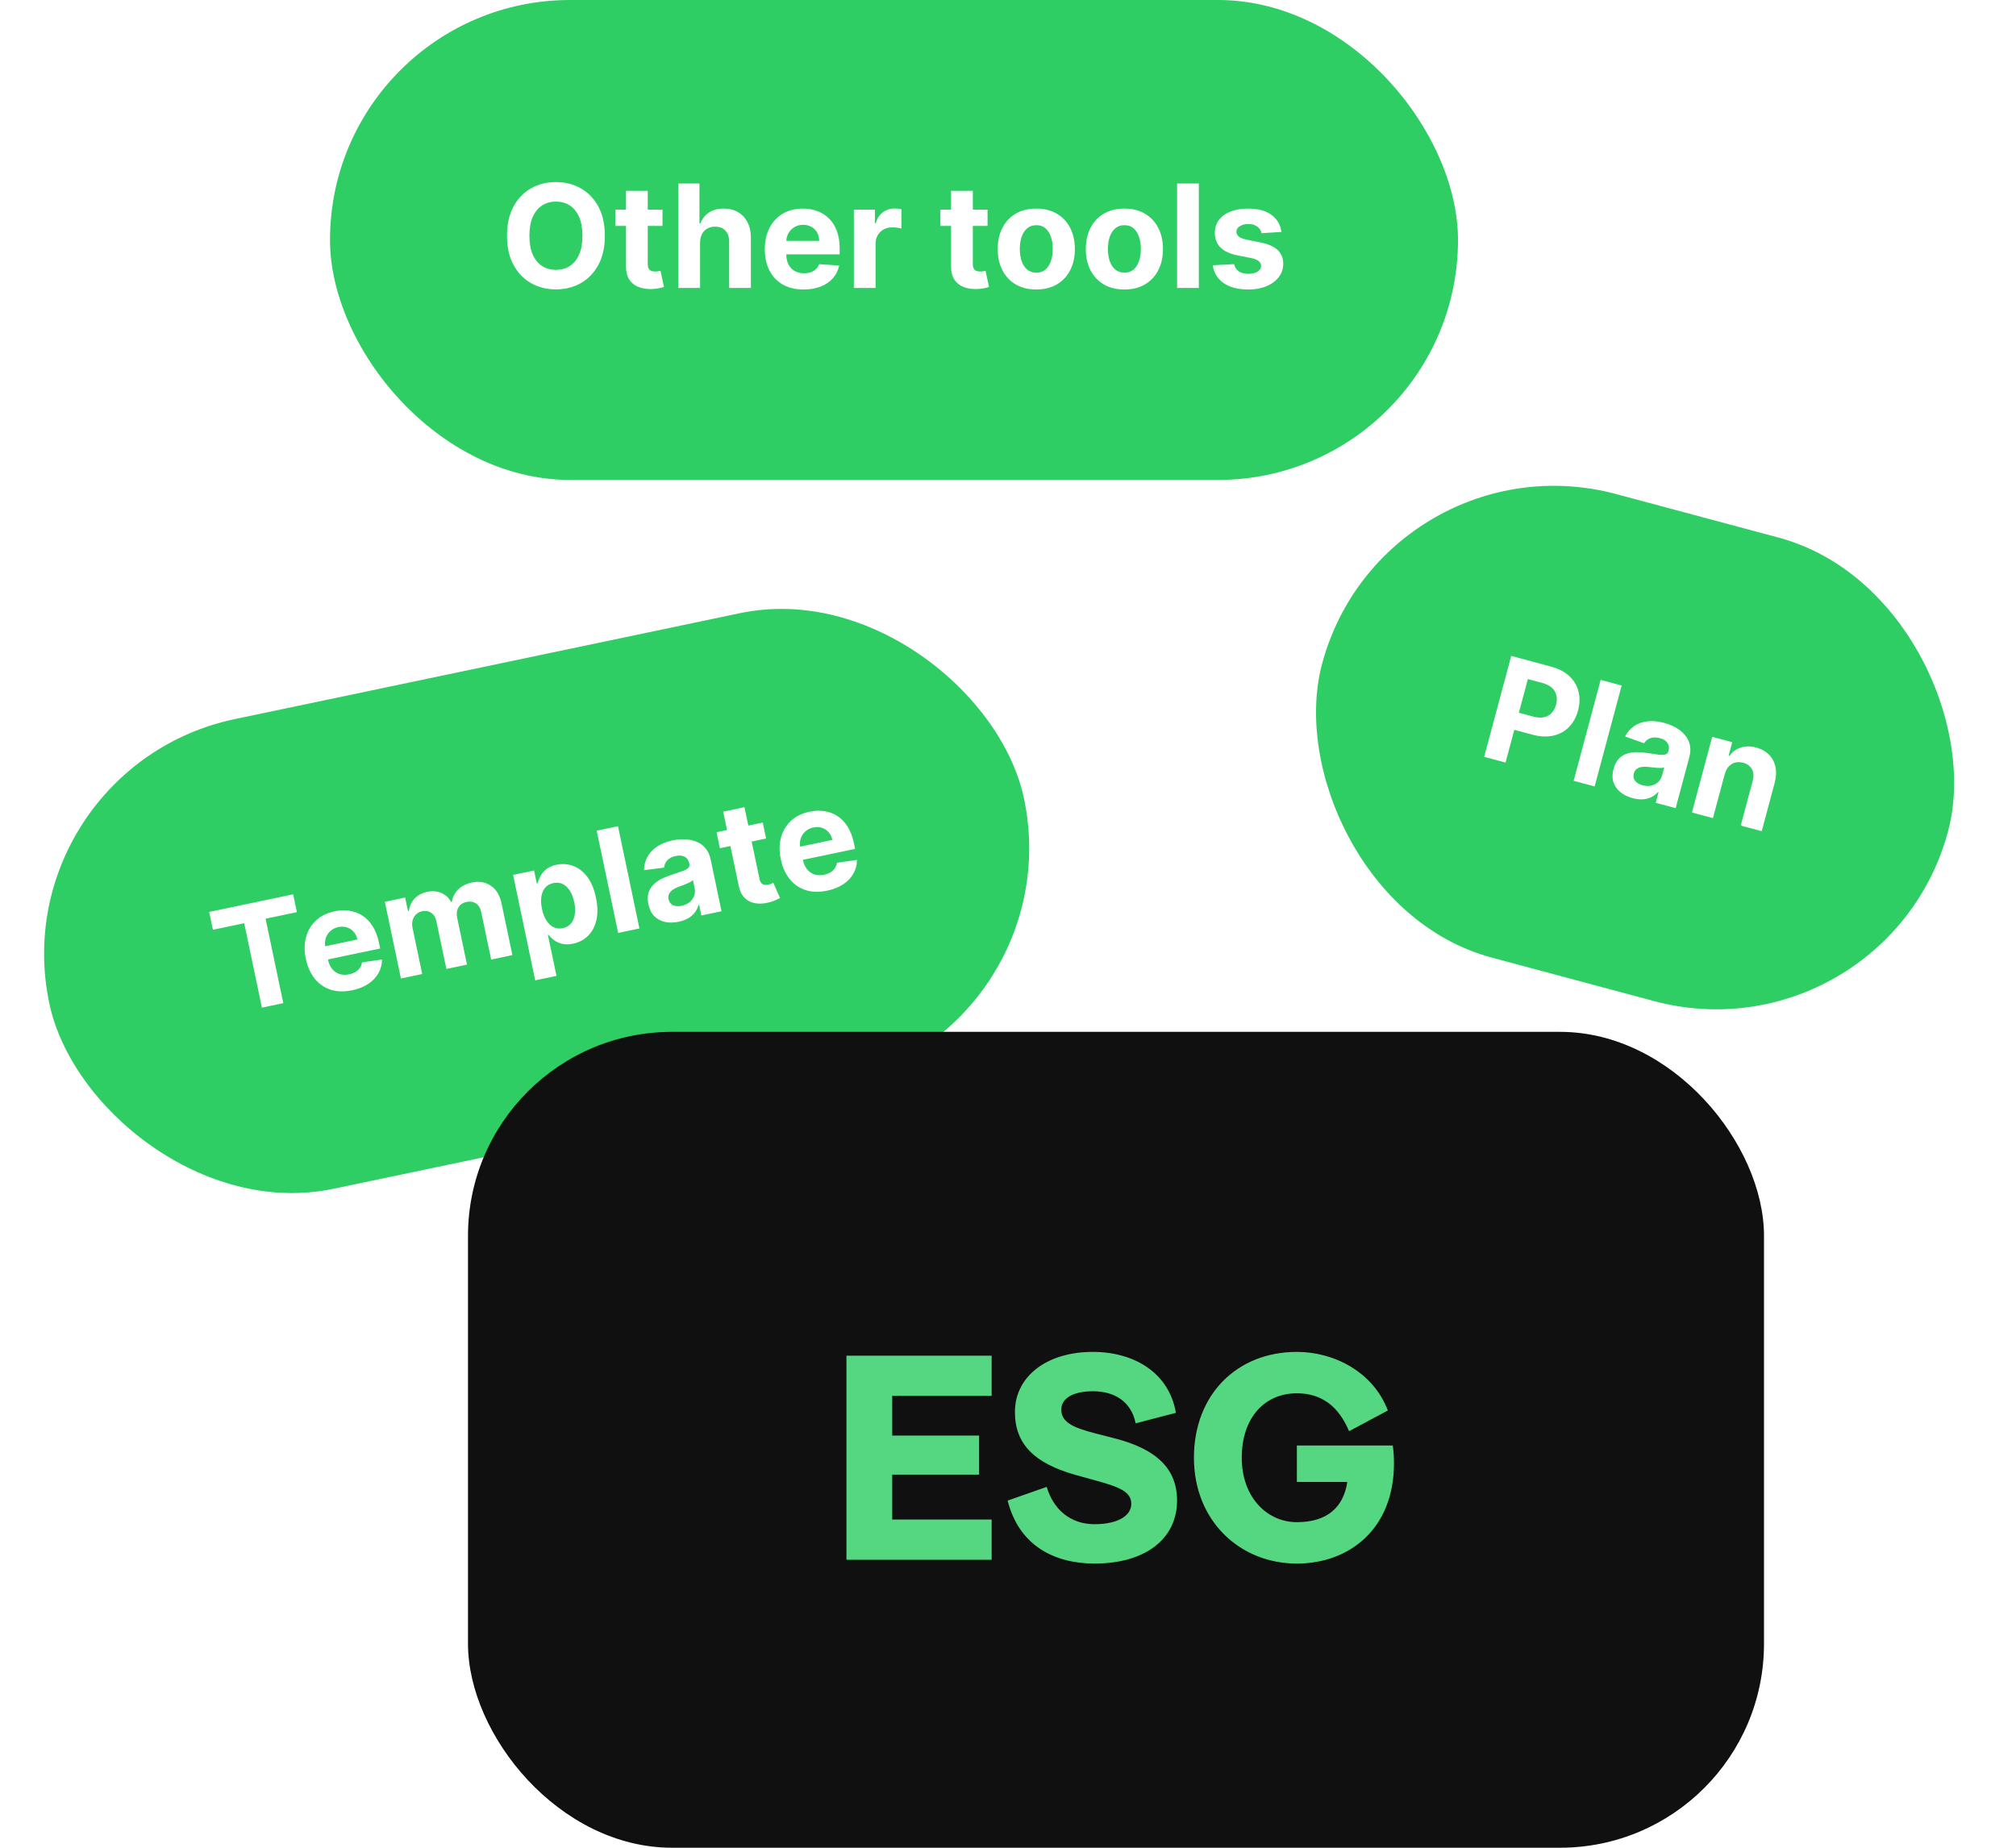
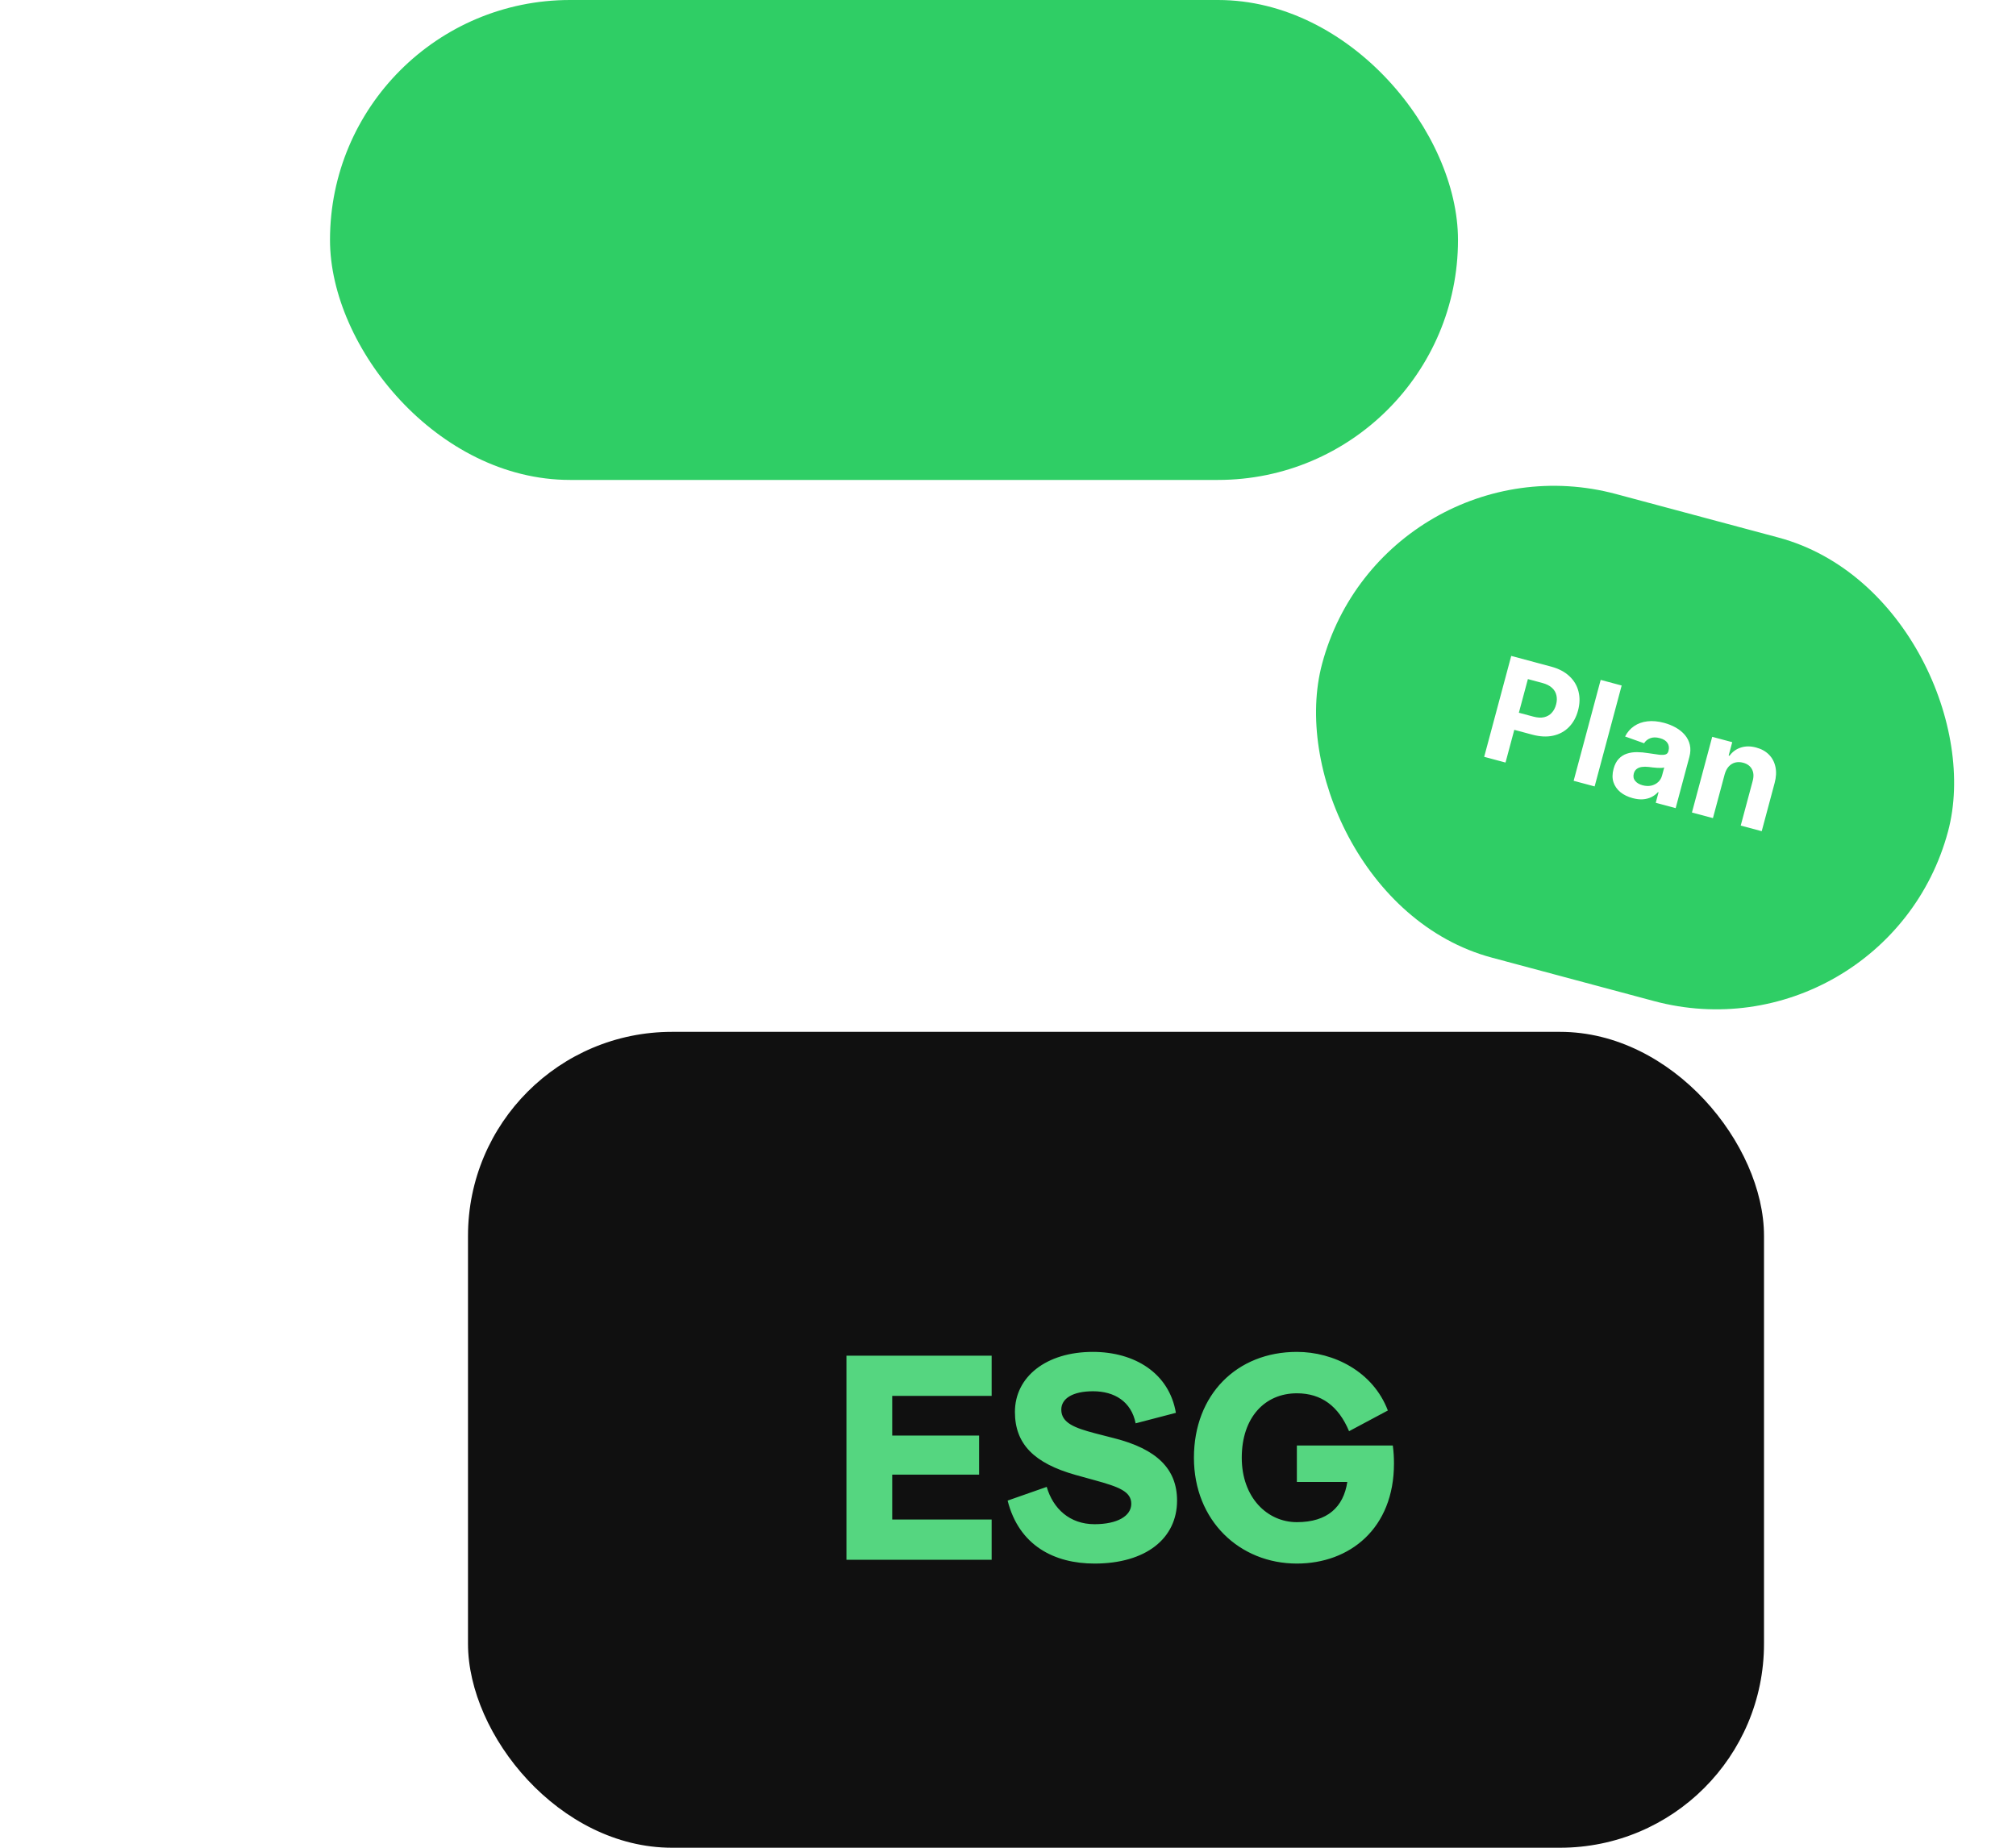
<svg xmlns="http://www.w3.org/2000/svg" width="168" height="154" viewBox="0 0 168 154" fill="none">
  <g filter="url(#filter0_b_1597_41735)">
-     <rect y="64.036" width="83" height="40" rx="20" transform="rotate(-11.844 0 64.036)" fill="#2FCE65" />
    <path d="M17.742 77.492L17.43 76.006L24.429 74.538L24.741 76.024L22.132 76.571L23.607 83.607L21.826 83.981L20.351 76.945L17.742 77.492ZM29.347 82.534C28.69 82.672 28.096 82.657 27.566 82.49C27.038 82.32 26.595 82.016 26.237 81.579C25.878 81.139 25.628 80.581 25.487 79.907C25.349 79.25 25.355 78.646 25.506 78.096C25.657 77.546 25.936 77.084 26.341 76.709C26.748 76.334 27.266 76.081 27.893 75.949C28.314 75.861 28.721 75.847 29.113 75.906C29.507 75.963 29.868 76.097 30.197 76.309C30.528 76.52 30.812 76.814 31.05 77.19C31.288 77.563 31.463 78.021 31.578 78.565L31.68 79.052L26.283 80.183L26.053 79.085L29.781 78.303C29.727 78.048 29.624 77.833 29.472 77.66C29.32 77.486 29.134 77.364 28.913 77.295C28.695 77.222 28.457 77.212 28.199 77.266C27.93 77.323 27.705 77.435 27.523 77.604C27.343 77.769 27.217 77.968 27.144 78.2C27.071 78.43 27.059 78.671 27.109 78.924L27.328 79.969C27.395 80.285 27.51 80.546 27.675 80.752C27.842 80.957 28.047 81.099 28.29 81.179C28.533 81.258 28.802 81.267 29.099 81.204C29.296 81.163 29.471 81.098 29.622 81.008C29.774 80.918 29.897 80.805 29.99 80.67C30.084 80.535 30.144 80.38 30.171 80.206L31.833 79.971C31.833 80.382 31.734 80.762 31.538 81.11C31.344 81.455 31.061 81.751 30.691 82C30.322 82.245 29.875 82.423 29.347 82.534ZM33.411 81.551L32.071 75.16L33.76 74.806L33.997 75.933L34.072 75.918C34.126 75.515 34.286 75.173 34.552 74.892C34.817 74.61 35.166 74.424 35.599 74.333C36.037 74.241 36.433 74.273 36.787 74.427C37.14 74.579 37.407 74.83 37.588 75.18L37.654 75.166C37.708 74.773 37.882 74.431 38.178 74.14C38.475 73.846 38.858 73.65 39.327 73.551C39.923 73.426 40.447 73.515 40.898 73.817C41.352 74.116 41.652 74.612 41.797 75.305L42.699 79.603L40.93 79.974L40.102 76.026C40.028 75.671 39.877 75.424 39.651 75.286C39.426 75.148 39.171 75.109 38.888 75.168C38.567 75.236 38.337 75.391 38.2 75.634C38.062 75.874 38.028 76.161 38.098 76.494L38.916 80.397L37.198 80.757L36.362 76.771C36.296 76.457 36.154 76.227 35.934 76.079C35.718 75.93 35.464 75.886 35.173 75.947C34.976 75.989 34.809 76.076 34.672 76.209C34.536 76.338 34.442 76.502 34.388 76.698C34.333 76.892 34.33 77.107 34.379 77.343L35.184 81.179L33.411 81.551ZM44.601 81.707L42.758 72.919L44.506 72.552L44.731 73.626L44.81 73.609C44.852 73.421 44.927 73.222 45.037 73.014C45.149 72.802 45.312 72.612 45.525 72.443C45.741 72.27 46.028 72.146 46.386 72.071C46.852 71.973 47.307 72.005 47.752 72.167C48.197 72.325 48.588 72.624 48.926 73.063C49.264 73.499 49.51 74.083 49.663 74.815C49.813 75.528 49.824 76.154 49.697 76.694C49.572 77.23 49.339 77.665 48.998 78C48.659 78.332 48.247 78.549 47.761 78.65C47.417 78.722 47.113 78.727 46.847 78.664C46.585 78.6 46.36 78.498 46.171 78.358C45.982 78.216 45.828 78.064 45.711 77.903L45.657 77.915L46.374 81.335L44.601 81.707ZM45.164 75.75C45.243 76.13 45.365 76.451 45.53 76.712C45.695 76.972 45.894 77.161 46.127 77.277C46.359 77.391 46.618 77.418 46.904 77.358C47.192 77.297 47.42 77.167 47.586 76.967C47.752 76.764 47.857 76.51 47.9 76.206C47.946 75.898 47.929 75.558 47.852 75.187C47.774 74.818 47.655 74.504 47.493 74.245C47.332 73.987 47.135 73.799 46.902 73.683C46.669 73.567 46.407 73.539 46.116 73.6C45.827 73.661 45.599 73.788 45.431 73.983C45.266 74.177 45.161 74.425 45.114 74.727C45.067 75.029 45.084 75.37 45.164 75.75ZM51.499 68.862L53.286 77.383L51.513 77.755L49.726 69.233L51.499 68.862ZM56.554 76.824C56.146 76.909 55.768 76.915 55.419 76.84C55.07 76.763 54.773 76.604 54.528 76.362C54.286 76.118 54.12 75.785 54.032 75.363C53.957 75.008 53.96 74.696 54.04 74.427C54.12 74.159 54.256 73.927 54.45 73.733C54.644 73.539 54.876 73.375 55.146 73.24C55.419 73.104 55.71 72.988 56.02 72.891C56.383 72.775 56.675 72.676 56.896 72.595C57.116 72.511 57.27 72.424 57.358 72.333C57.446 72.242 57.476 72.129 57.447 71.993L57.442 71.968C57.387 71.704 57.261 71.518 57.064 71.408C56.87 71.299 56.622 71.275 56.32 71.339C56.001 71.406 55.762 71.529 55.603 71.711C55.443 71.889 55.355 72.09 55.338 72.313L53.671 72.524C53.673 72.118 53.766 71.748 53.951 71.414C54.135 71.077 54.404 70.792 54.758 70.559C55.113 70.322 55.546 70.15 56.057 70.043C56.412 69.968 56.76 69.939 57.102 69.954C57.447 69.969 57.764 70.037 58.053 70.159C58.345 70.28 58.593 70.462 58.798 70.706C59.002 70.947 59.144 71.258 59.223 71.638L60.127 75.948L58.446 76.301L58.261 75.415L58.211 75.425C58.15 75.646 58.05 75.851 57.91 76.04C57.769 76.226 57.587 76.387 57.364 76.523C57.14 76.657 56.87 76.757 56.554 76.824ZM56.805 75.494C57.065 75.439 57.285 75.34 57.463 75.195C57.641 75.048 57.768 74.874 57.844 74.672C57.921 74.471 57.935 74.258 57.888 74.033L57.746 73.355C57.698 73.403 57.629 73.452 57.538 73.503C57.45 73.55 57.348 73.599 57.234 73.649C57.12 73.696 57.005 73.742 56.89 73.786C56.774 73.828 56.669 73.866 56.575 73.9C56.373 73.974 56.202 74.061 56.06 74.16C55.919 74.259 55.817 74.375 55.755 74.507C55.692 74.635 55.678 74.783 55.713 74.95C55.764 75.191 55.89 75.357 56.091 75.448C56.295 75.536 56.533 75.551 56.805 75.494ZM63.562 68.556L63.841 69.887L59.992 70.695L59.713 69.363L63.562 68.556ZM60.266 67.648L62.038 67.277L63.288 73.235C63.322 73.399 63.374 73.521 63.443 73.602C63.511 73.681 63.594 73.728 63.69 73.746C63.789 73.763 63.898 73.759 64.018 73.734C64.101 73.716 64.183 73.692 64.263 73.66C64.343 73.626 64.404 73.601 64.447 73.583L65.002 74.844C64.919 74.89 64.801 74.948 64.648 75.018C64.495 75.09 64.304 75.155 64.076 75.212C63.652 75.318 63.266 75.339 62.916 75.276C62.57 75.213 62.279 75.063 62.044 74.825C61.809 74.588 61.649 74.259 61.564 73.84L60.266 67.648ZM68.927 74.233C68.269 74.371 67.676 74.357 67.145 74.19C66.617 74.02 66.174 73.716 65.816 73.278C65.457 72.838 65.207 72.281 65.066 71.607C64.928 70.95 64.935 70.346 65.086 69.796C65.237 69.246 65.515 68.783 65.92 68.409C66.328 68.034 66.845 67.78 67.472 67.649C67.894 67.561 68.3 67.546 68.692 67.606C69.087 67.662 69.448 67.796 69.776 68.008C70.107 68.22 70.392 68.513 70.63 68.889C70.867 69.262 71.043 69.721 71.157 70.264L71.259 70.751L65.862 71.883L65.632 70.784L69.36 70.003C69.307 69.747 69.204 69.533 69.052 69.359C68.899 69.186 68.713 69.064 68.493 68.994C68.275 68.921 68.037 68.912 67.779 68.966C67.51 69.022 67.284 69.135 67.102 69.303C66.923 69.468 66.796 69.667 66.724 69.9C66.65 70.129 66.638 70.371 66.689 70.624L66.908 71.668C66.974 71.984 67.09 72.245 67.254 72.451C67.422 72.656 67.627 72.799 67.869 72.878C68.112 72.958 68.382 72.966 68.678 72.904C68.875 72.863 69.05 72.797 69.202 72.707C69.354 72.618 69.477 72.505 69.57 72.37C69.663 72.234 69.723 72.08 69.751 71.906L71.413 71.67C71.412 72.082 71.314 72.461 71.117 72.809C70.923 73.154 70.641 73.451 70.27 73.7C69.902 73.945 69.454 74.123 68.927 74.233Z" fill="white" />
  </g>
  <g filter="url(#filter1_b_1597_41735)">
    <rect x="115.353" y="36" width="54" height="40" rx="20" transform="rotate(15 115.353 36)" fill="#2FCE65" />
    <path d="M123.682 63.078L125.936 54.668L129.254 55.557C129.892 55.728 130.402 55.996 130.786 56.36C131.171 56.721 131.423 57.148 131.543 57.641C131.667 58.132 131.654 58.657 131.504 59.215C131.355 59.773 131.102 60.234 130.747 60.596C130.391 60.959 129.953 61.198 129.432 61.314C128.914 61.43 128.332 61.402 127.686 61.229L125.571 60.662L125.953 59.237L127.78 59.727C128.122 59.818 128.42 59.835 128.673 59.777C128.93 59.717 129.141 59.596 129.307 59.414C129.477 59.231 129.599 59.001 129.673 58.724C129.748 58.445 129.757 58.186 129.7 57.948C129.647 57.708 129.524 57.5 129.33 57.325C129.137 57.147 128.868 57.012 128.523 56.92L127.324 56.599L125.46 63.555L123.682 63.078ZM135.139 57.134L132.886 65.545L131.137 65.076L133.39 56.666L135.139 57.134ZM136.054 66.521C135.652 66.413 135.312 66.247 135.034 66.023C134.758 65.797 134.565 65.52 134.455 65.195C134.349 64.867 134.352 64.495 134.464 64.079C134.558 63.729 134.701 63.452 134.893 63.248C135.086 63.044 135.312 62.9 135.573 62.814C135.834 62.728 136.115 62.686 136.417 62.688C136.721 62.69 137.033 62.718 137.354 62.772C137.731 62.832 138.036 62.875 138.269 62.903C138.503 62.927 138.68 62.919 138.8 62.877C138.919 62.836 138.997 62.748 139.033 62.614L139.04 62.59C139.109 62.33 139.081 62.106 138.955 61.92C138.832 61.734 138.621 61.602 138.322 61.522C138.008 61.437 137.738 61.44 137.515 61.53C137.292 61.617 137.123 61.756 137.007 61.948L135.424 61.383C135.609 61.022 135.859 60.734 136.175 60.519C136.491 60.302 136.86 60.169 137.281 60.12C137.705 60.069 138.169 60.112 138.673 60.247C139.023 60.341 139.348 60.471 139.646 60.639C139.947 60.808 140.199 61.012 140.402 61.251C140.607 61.491 140.747 61.766 140.819 62.076C140.892 62.383 140.879 62.724 140.778 63.099L139.638 67.354L137.979 66.909L138.213 66.035L138.164 66.022C138.01 66.191 137.828 66.329 137.618 66.434C137.409 66.536 137.173 66.598 136.912 66.619C136.652 66.638 136.366 66.605 136.054 66.521ZM136.879 65.448C137.136 65.517 137.377 65.527 137.601 65.479C137.826 65.428 138.018 65.329 138.177 65.184C138.336 65.039 138.446 64.856 138.505 64.634L138.685 63.965C138.62 63.986 138.536 63.998 138.432 64.003C138.332 64.005 138.219 64.003 138.095 63.996C137.972 63.986 137.848 63.975 137.725 63.963C137.603 63.948 137.493 63.934 137.393 63.922C137.18 63.897 136.988 63.897 136.817 63.922C136.646 63.946 136.503 64.004 136.388 64.093C136.274 64.18 136.194 64.305 136.15 64.47C136.087 64.708 136.124 64.913 136.263 65.085C136.405 65.255 136.61 65.376 136.879 65.448ZM143.722 64.54L142.745 68.186L140.995 67.718L142.685 61.41L144.353 61.857L144.055 62.969L144.128 62.989C144.366 62.66 144.678 62.432 145.064 62.307C145.45 62.179 145.878 62.177 146.346 62.303C146.784 62.42 147.14 62.618 147.415 62.897C147.689 63.176 147.869 63.518 147.954 63.922C148.04 64.324 148.018 64.769 147.886 65.259L146.81 69.276L145.061 68.807L146.053 65.103C146.16 64.718 146.142 64.39 146 64.12C145.859 63.848 145.613 63.664 145.262 63.57C145.027 63.507 144.805 63.502 144.597 63.555C144.392 63.609 144.213 63.719 144.06 63.886C143.91 64.052 143.797 64.269 143.722 64.54Z" fill="white" />
  </g>
  <g filter="url(#filter2_b_1597_41735)">
    <rect x="27.5" width="94" height="40" rx="20" fill="#2FCE65" />
-     <path d="M50.405 19.647C50.405 20.596 50.225 21.404 49.865 22.07C49.508 22.736 49.021 23.245 48.403 23.596C47.788 23.945 47.096 24.119 46.328 24.119C45.554 24.119 44.86 23.943 44.245 23.592C43.63 23.24 43.144 22.732 42.787 22.066C42.429 21.4 42.251 20.593 42.251 19.647C42.251 18.697 42.429 17.889 42.787 17.223C43.144 16.557 43.63 16.05 44.245 15.701C44.86 15.35 45.554 15.174 46.328 15.174C47.096 15.174 47.788 15.35 48.403 15.701C49.021 16.05 49.508 16.557 49.865 17.223C50.225 17.889 50.405 18.697 50.405 19.647ZM48.539 19.647C48.539 19.032 48.447 18.513 48.263 18.09C48.081 17.668 47.825 17.348 47.493 17.13C47.161 16.912 46.773 16.802 46.328 16.802C45.883 16.802 45.495 16.912 45.163 17.13C44.832 17.348 44.574 17.668 44.389 18.09C44.208 18.513 44.117 19.032 44.117 19.647C44.117 20.262 44.208 20.78 44.389 21.203C44.574 21.625 44.832 21.945 45.163 22.163C45.495 22.382 45.883 22.491 46.328 22.491C46.773 22.491 47.161 22.382 47.493 22.163C47.825 21.945 48.081 21.625 48.263 21.203C48.447 20.78 48.539 20.262 48.539 19.647ZM55.208 17.47V18.83H51.276V17.47H55.208ZM52.168 15.905H53.98V21.993C53.98 22.161 54.005 22.291 54.056 22.384C54.107 22.475 54.178 22.539 54.269 22.576C54.362 22.613 54.47 22.631 54.592 22.631C54.677 22.631 54.762 22.624 54.847 22.61C54.932 22.593 54.997 22.58 55.042 22.572L55.327 23.919C55.236 23.948 55.109 23.98 54.945 24.017C54.78 24.057 54.58 24.081 54.345 24.089C53.909 24.106 53.526 24.048 53.197 23.915C52.871 23.782 52.618 23.575 52.436 23.294C52.255 23.014 52.166 22.659 52.168 22.231V15.905ZM58.339 20.225V24H56.528V15.293H58.288V18.622H58.365C58.512 18.236 58.75 17.935 59.079 17.716C59.408 17.495 59.82 17.385 60.316 17.385C60.77 17.385 61.165 17.484 61.502 17.682C61.843 17.878 62.106 18.16 62.293 18.528C62.483 18.894 62.577 19.332 62.574 19.842V24H60.763V20.165C60.766 19.763 60.663 19.45 60.456 19.226C60.252 19.002 59.966 18.89 59.598 18.89C59.351 18.89 59.133 18.942 58.943 19.047C58.756 19.152 58.609 19.305 58.501 19.506C58.396 19.705 58.342 19.944 58.339 20.225ZM66.975 24.128C66.303 24.128 65.725 23.991 65.24 23.719C64.759 23.445 64.387 23.056 64.127 22.555C63.866 22.05 63.735 21.453 63.735 20.765C63.735 20.093 63.866 19.503 64.127 18.996C64.387 18.489 64.754 18.093 65.228 17.81C65.704 17.526 66.262 17.385 66.903 17.385C67.334 17.385 67.735 17.454 68.106 17.593C68.48 17.729 68.806 17.935 69.084 18.21C69.364 18.485 69.582 18.83 69.738 19.247C69.894 19.661 69.972 20.145 69.972 20.701V21.198H64.458V20.076H68.267C68.267 19.815 68.211 19.584 68.097 19.383C67.984 19.182 67.827 19.024 67.626 18.911C67.427 18.795 67.196 18.737 66.933 18.737C66.658 18.737 66.414 18.8 66.201 18.928C65.992 19.053 65.827 19.221 65.708 19.434C65.589 19.644 65.528 19.878 65.525 20.136V21.203C65.525 21.526 65.585 21.805 65.704 22.04C65.826 22.275 65.997 22.457 66.218 22.584C66.439 22.712 66.701 22.776 67.005 22.776C67.206 22.776 67.39 22.747 67.558 22.691C67.725 22.634 67.868 22.549 67.987 22.436C68.106 22.322 68.197 22.183 68.259 22.019L69.934 22.129C69.849 22.532 69.675 22.883 69.411 23.184C69.15 23.481 68.813 23.714 68.399 23.881C67.988 24.045 67.513 24.128 66.975 24.128ZM71.154 24V17.47H72.91V18.609H72.978C73.097 18.204 73.297 17.898 73.577 17.691C73.858 17.481 74.181 17.376 74.547 17.376C74.638 17.376 74.735 17.382 74.84 17.393C74.945 17.405 75.037 17.42 75.117 17.44V19.047C75.031 19.022 74.914 18.999 74.764 18.979C74.613 18.959 74.476 18.949 74.351 18.949C74.085 18.949 73.847 19.007 73.637 19.124C73.43 19.237 73.266 19.396 73.144 19.6C73.025 19.804 72.965 20.039 72.965 20.305V24H71.154ZM82.297 17.47V18.83H78.365V17.47H82.297ZM79.257 15.905H81.068V21.993C81.068 22.161 81.094 22.291 81.145 22.384C81.196 22.475 81.267 22.539 81.358 22.576C81.451 22.613 81.559 22.631 81.681 22.631C81.766 22.631 81.851 22.624 81.936 22.61C82.021 22.593 82.086 22.58 82.131 22.572L82.416 23.919C82.325 23.948 82.198 23.98 82.034 24.017C81.869 24.057 81.669 24.081 81.434 24.089C80.998 24.106 80.615 24.048 80.286 23.915C79.96 23.782 79.707 23.575 79.525 23.294C79.344 23.014 79.254 22.659 79.257 22.231V15.905ZM86.357 24.128C85.697 24.128 85.126 23.987 84.644 23.707C84.165 23.423 83.795 23.029 83.534 22.525C83.273 22.017 83.143 21.429 83.143 20.76C83.143 20.086 83.273 19.496 83.534 18.992C83.795 18.485 84.165 18.09 84.644 17.81C85.126 17.526 85.697 17.385 86.357 17.385C87.018 17.385 87.587 17.526 88.066 17.81C88.548 18.09 88.919 18.485 89.18 18.992C89.441 19.496 89.571 20.086 89.571 20.76C89.571 21.429 89.441 22.017 89.18 22.525C88.919 23.029 88.548 23.423 88.066 23.707C87.587 23.987 87.018 24.128 86.357 24.128ZM86.366 22.725C86.666 22.725 86.917 22.64 87.118 22.47C87.319 22.297 87.471 22.061 87.573 21.764C87.678 21.466 87.73 21.128 87.73 20.748C87.73 20.368 87.678 20.029 87.573 19.732C87.471 19.434 87.319 19.199 87.118 19.026C86.917 18.853 86.666 18.767 86.366 18.767C86.062 18.767 85.807 18.853 85.6 19.026C85.396 19.199 85.242 19.434 85.137 19.732C85.035 20.029 84.984 20.368 84.984 20.748C84.984 21.128 85.035 21.466 85.137 21.764C85.242 22.061 85.396 22.297 85.6 22.47C85.807 22.64 86.062 22.725 86.366 22.725ZM93.699 24.128C93.039 24.128 92.468 23.987 91.986 23.707C91.507 23.423 91.137 23.029 90.876 22.525C90.616 22.017 90.485 21.429 90.485 20.76C90.485 20.086 90.616 19.496 90.876 18.992C91.137 18.485 91.507 18.09 91.986 17.81C92.468 17.526 93.039 17.385 93.699 17.385C94.36 17.385 94.929 17.526 95.408 17.81C95.89 18.09 96.261 18.485 96.522 18.992C96.783 19.496 96.913 20.086 96.913 20.76C96.913 21.429 96.783 22.017 96.522 22.525C96.261 23.029 95.89 23.423 95.408 23.707C94.929 23.987 94.36 24.128 93.699 24.128ZM93.708 22.725C94.008 22.725 94.259 22.64 94.46 22.47C94.662 22.297 94.813 22.061 94.915 21.764C95.02 21.466 95.073 21.128 95.073 20.748C95.073 20.368 95.02 20.029 94.915 19.732C94.813 19.434 94.662 19.199 94.46 19.026C94.259 18.853 94.008 18.767 93.708 18.767C93.405 18.767 93.15 18.853 92.943 19.026C92.739 19.199 92.584 19.434 92.479 19.732C92.377 20.029 92.326 20.368 92.326 20.748C92.326 21.128 92.377 21.466 92.479 21.764C92.584 22.061 92.739 22.297 92.943 22.47C93.15 22.64 93.405 22.725 93.708 22.725ZM99.902 15.293V24H98.091V15.293H99.902ZM106.786 19.332L105.128 19.434C105.1 19.292 105.039 19.165 104.945 19.051C104.852 18.935 104.729 18.843 104.576 18.775C104.425 18.704 104.245 18.669 104.036 18.669C103.755 18.669 103.518 18.728 103.326 18.847C103.133 18.963 103.036 19.119 103.036 19.315C103.036 19.471 103.099 19.603 103.224 19.71C103.348 19.818 103.562 19.904 103.866 19.97L105.047 20.208C105.682 20.338 106.156 20.548 106.467 20.837C106.779 21.126 106.935 21.506 106.935 21.976C106.935 22.404 106.809 22.78 106.557 23.103C106.307 23.426 105.964 23.678 105.528 23.86C105.094 24.038 104.594 24.128 104.027 24.128C103.163 24.128 102.474 23.948 101.961 23.588C101.451 23.225 101.152 22.732 101.064 22.108L102.845 22.015C102.899 22.278 103.029 22.479 103.236 22.618C103.443 22.754 103.708 22.822 104.031 22.822C104.349 22.822 104.604 22.761 104.797 22.64C104.992 22.515 105.091 22.355 105.094 22.159C105.091 21.995 105.022 21.86 104.886 21.755C104.75 21.648 104.54 21.565 104.257 21.509L103.126 21.283C102.488 21.156 102.013 20.935 101.702 20.62C101.393 20.305 101.238 19.904 101.238 19.417C101.238 18.997 101.352 18.636 101.578 18.333C101.808 18.03 102.13 17.796 102.543 17.631C102.96 17.467 103.447 17.385 104.006 17.385C104.831 17.385 105.48 17.559 105.953 17.908C106.429 18.256 106.707 18.731 106.786 19.332Z" fill="white" />
  </g>
  <rect x="39" y="86" width="108" height="68" rx="17" fill="#101010" />
  <path d="M70.536 130V112.99H82.637V116.343H74.351V119.648H81.593V122.904H74.351V126.647H82.637V130H70.536ZM91.211 130.316C87.882 130.316 84.917 128.834 83.969 125.067L87.226 123.925C87.76 125.747 89.145 127.035 91.211 127.035C93.106 127.035 94.273 126.355 94.273 125.334C94.273 124.314 93.252 123.925 91.211 123.366L89.631 122.929C86.181 121.957 84.577 120.353 84.577 117.68C84.577 114.74 87.201 112.674 91.065 112.674C94.564 112.674 97.432 114.448 97.991 117.753L94.637 118.628C94.273 116.805 92.863 115.955 91.089 115.955C89.388 115.955 88.441 116.562 88.441 117.485C88.441 118.603 89.583 119.016 91.235 119.454L92.839 119.867C96.387 120.766 98.088 122.418 98.088 125.067C98.088 128.226 95.488 130.316 91.211 130.316ZM112.276 123.512H108.072V120.474H116.067C116.14 121.009 116.164 121.495 116.164 121.981C116.164 127.4 112.471 130.316 108.072 130.316C103.309 130.316 99.494 126.744 99.494 121.495C99.494 116.246 103.066 112.674 108.072 112.674C111.134 112.674 114.415 114.302 115.654 117.558L112.422 119.284C111.547 117.194 110.113 116.125 108.072 116.125C105.399 116.125 103.48 118.142 103.48 121.495C103.48 124.8 105.594 126.865 108.072 126.865C110.624 126.865 111.96 125.602 112.276 123.512Z" fill="#55D680" />
  <defs>
    <filter id="filter0_b_1597_41735" x="-40.405" y="6.595" width="170.254" height="136.995" filterUnits="userSpaceOnUse" color-interpolation-filters="sRGB">
      <feFlood flood-opacity="0" result="BackgroundImageFix" />
      <feGaussianBlur in="BackgroundImageFix" stdDeviation="20.203" />
      <feComposite in2="SourceAlpha" operator="in" result="effect1_backgroundBlur_1597_41735" />
      <feBlend mode="normal" in="SourceGraphic" in2="effect1_backgroundBlur_1597_41735" result="shape" />
    </filter>
    <filter id="filter1_b_1597_41735" x="64.595" y="-4.405" width="143.323" height="133.424" filterUnits="userSpaceOnUse" color-interpolation-filters="sRGB">
      <feFlood flood-opacity="0" result="BackgroundImageFix" />
      <feGaussianBlur in="BackgroundImageFix" stdDeviation="20.203" />
      <feComposite in2="SourceAlpha" operator="in" result="effect1_backgroundBlur_1597_41735" />
      <feBlend mode="normal" in="SourceGraphic" in2="effect1_backgroundBlur_1597_41735" result="shape" />
    </filter>
    <filter id="filter2_b_1597_41735" x="-12.905" y="-40.405" width="174.811" height="120.811" filterUnits="userSpaceOnUse" color-interpolation-filters="sRGB">
      <feFlood flood-opacity="0" result="BackgroundImageFix" />
      <feGaussianBlur in="BackgroundImageFix" stdDeviation="20.203" />
      <feComposite in2="SourceAlpha" operator="in" result="effect1_backgroundBlur_1597_41735" />
      <feBlend mode="normal" in="SourceGraphic" in2="effect1_backgroundBlur_1597_41735" result="shape" />
    </filter>
  </defs>
</svg>